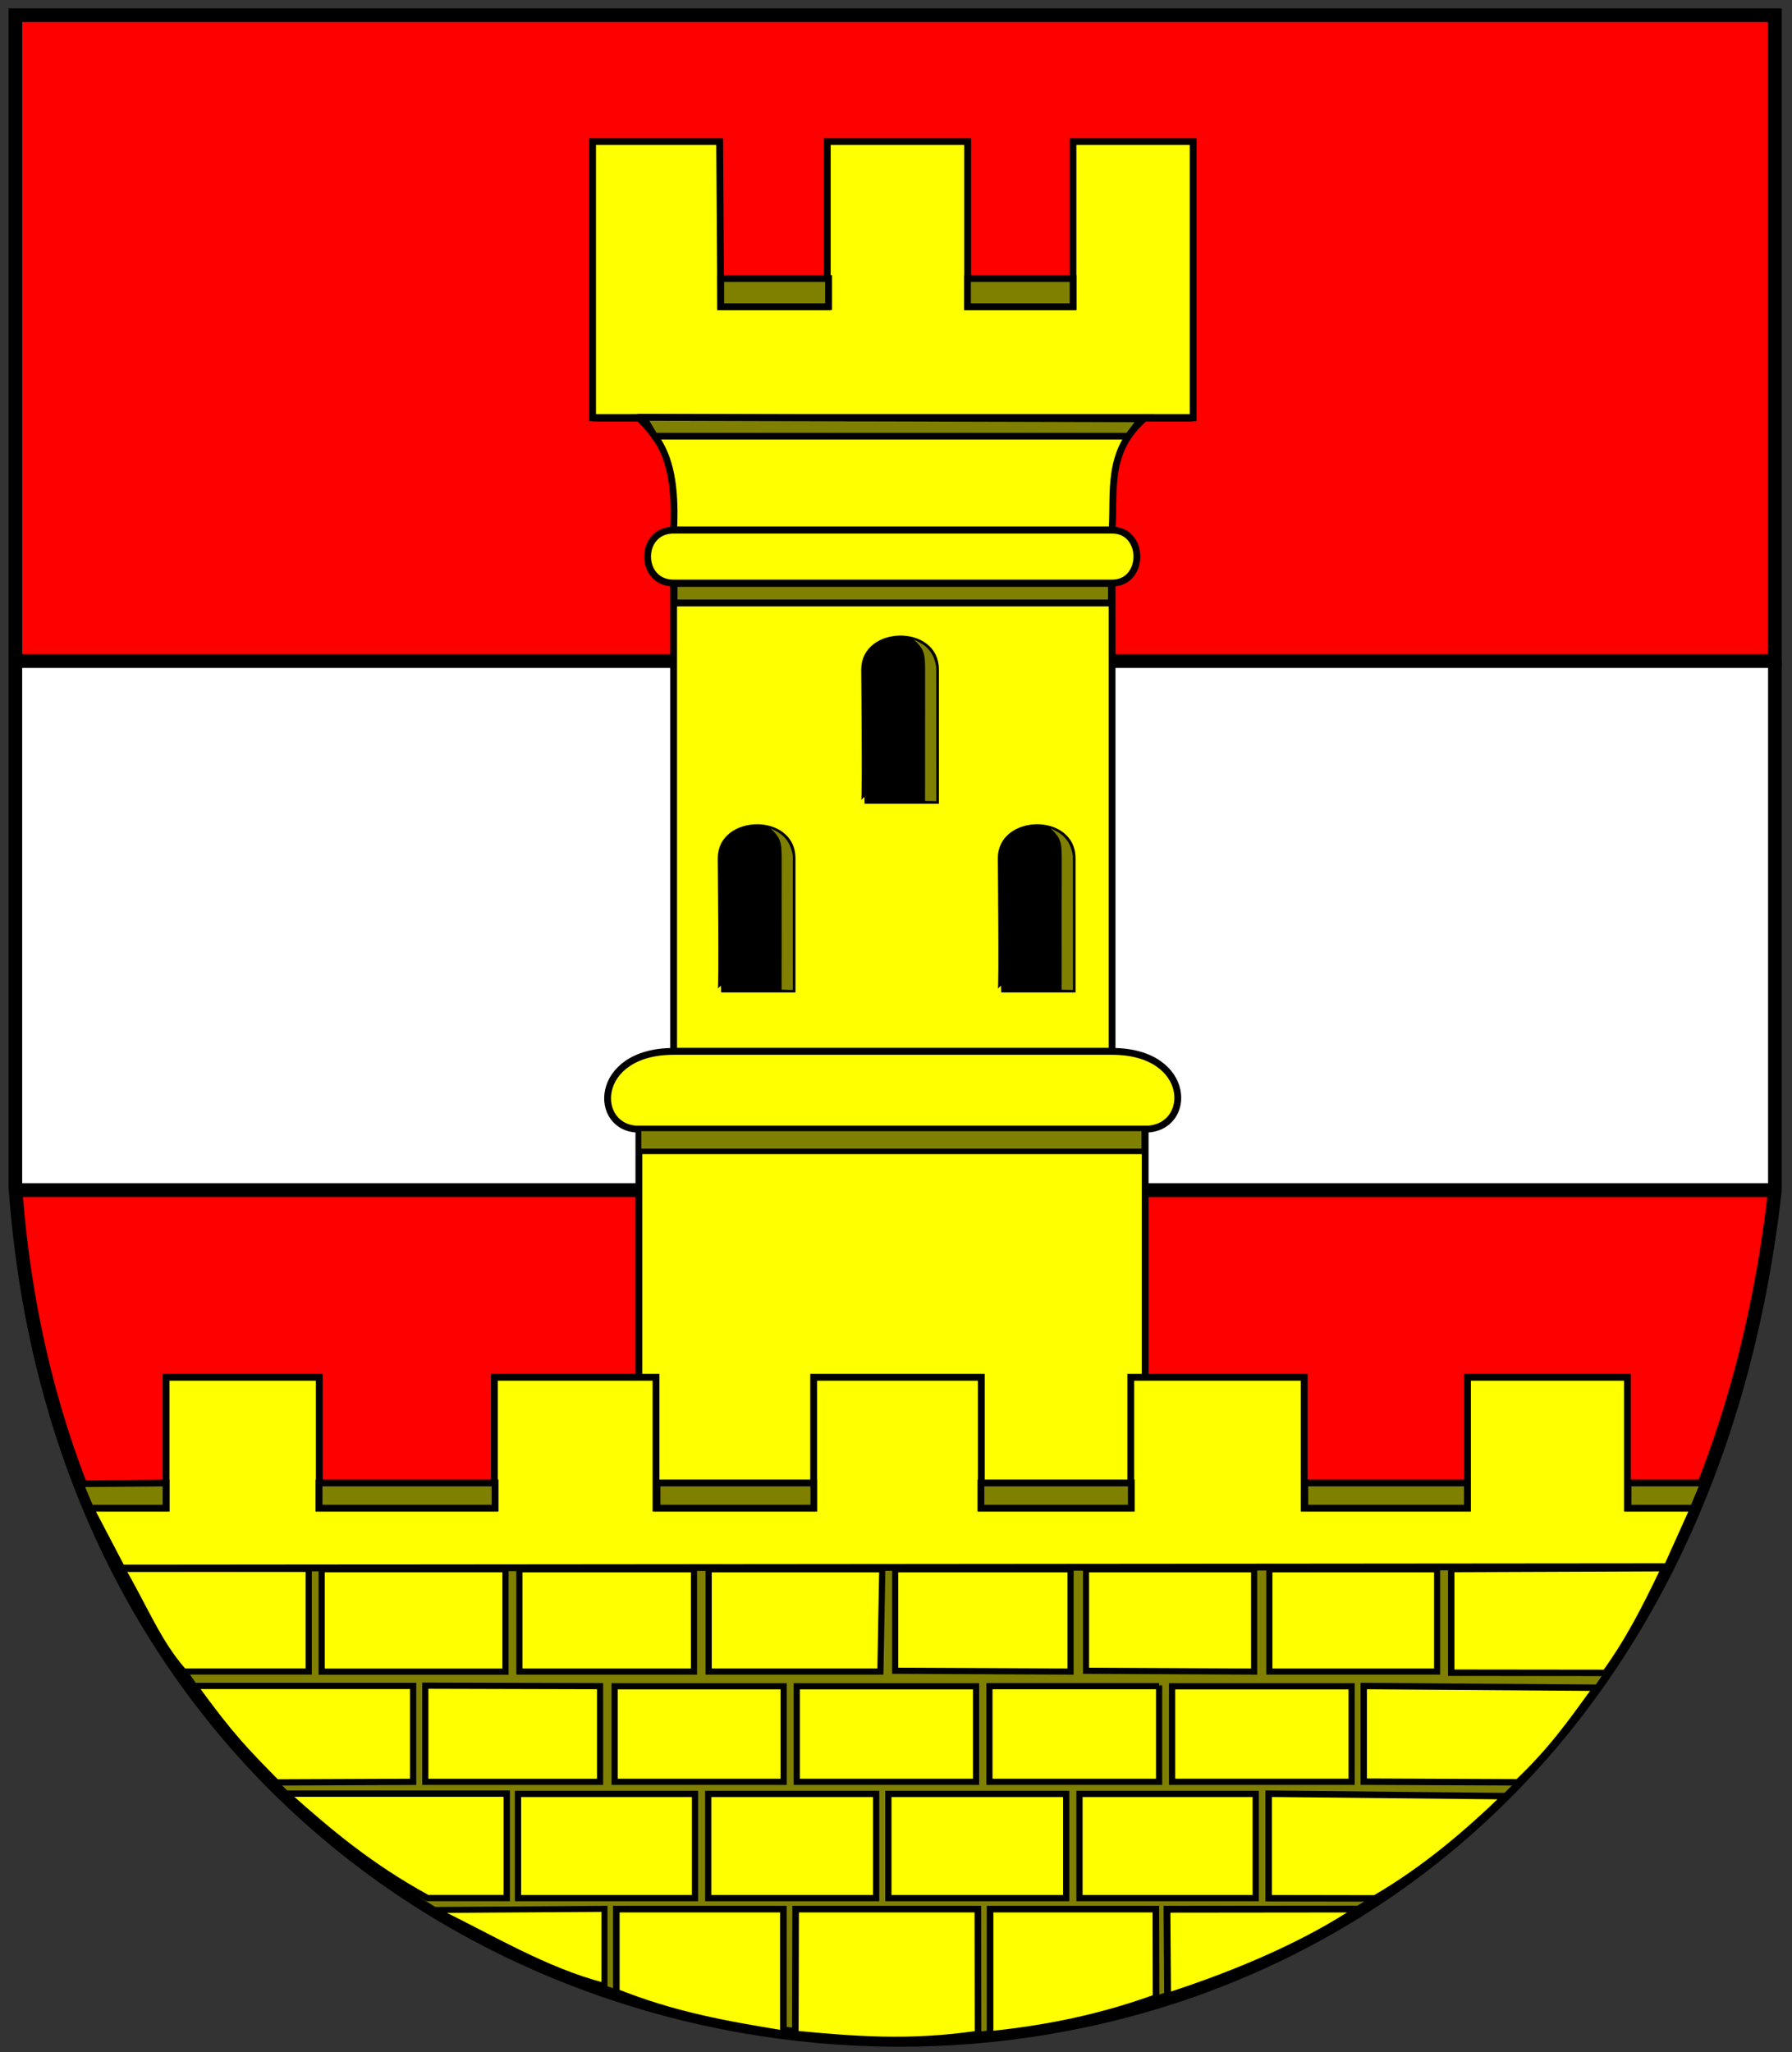
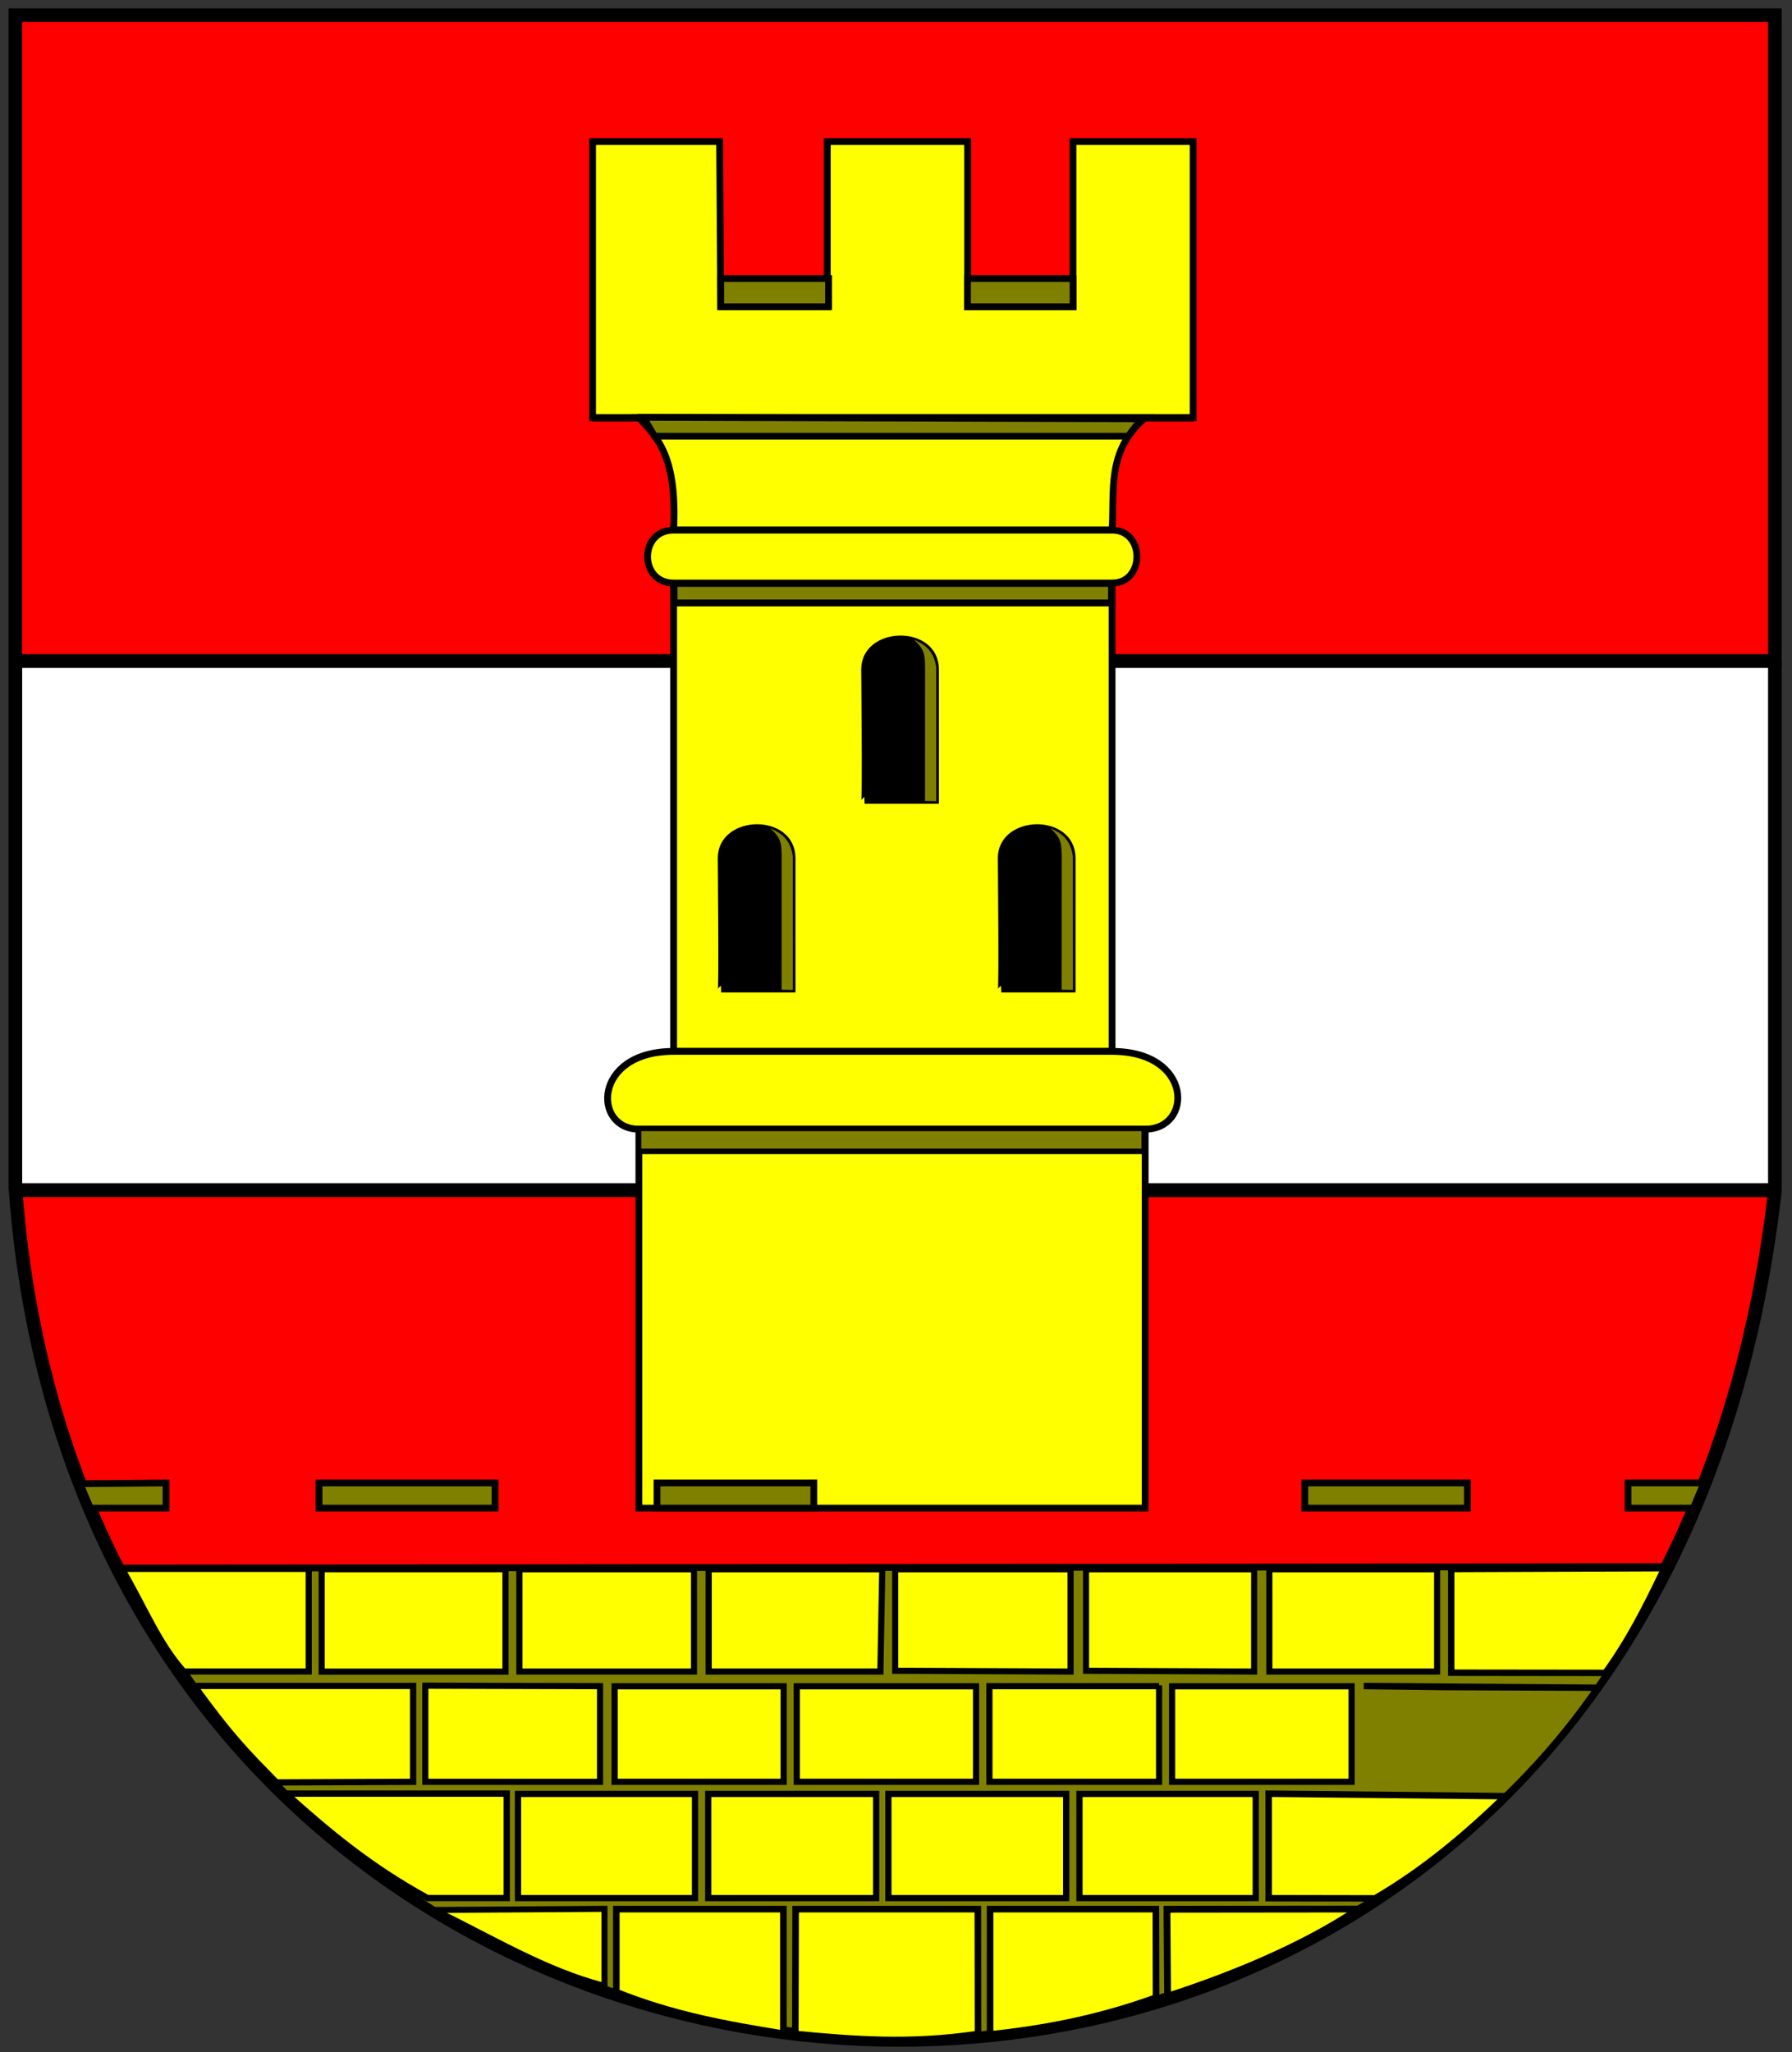
<svg xmlns="http://www.w3.org/2000/svg" xmlns:ns1="http://www.inkscape.org/namespaces/inkscape" xmlns:ns2="http://sodipodi.sourceforge.net/DTD/sodipodi-0.dtd" width="600" height="687" viewBox="70 65 600 687" version="1.1" ns1:version="0.48.1 " ns2:docname="perchtoldsdorf.svg">
  <rect x="70" y="65" width="600" height="687" fill="#333333" stroke="none" />
  <g ns1:label="Layer 1" ns1:groupmode="layer" id="layer1">
    <path style="fill:#ff0000;stroke:#000000;stroke-width:4.563;stroke-linecap:butt;stroke-linejoin:bevel;stroke-miterlimit:4;stroke-opacity:1;stroke-dasharray:none" d="m 75.146,463.356 589.146,0.023 C 619.979,856.836 102.426,828.226 75.215,463.356" id="path3062" ns1:connector-curvature="0" ns2:nodetypes="ccc" />
    <rect style="fill:#ff0000;stroke:#000000;stroke-width:4.563;stroke-miterlimit:4;stroke-dasharray:none" id="rect3058" width="589.124" height="216.221" x="75.146" y="70.084" />
    <rect style="fill:#ffffff;stroke:#000000;stroke-width:4.563;stroke-linejoin:bevel;stroke-miterlimit:4;stroke-dasharray:none" id="rect3060" width="589.124" height="177.051" x="75.146" y="286.305" />
    <path style="fill:#ffff00;stroke:#000000;stroke-width:2.282px;stroke-linecap:butt;stroke-linejoin:miter;stroke-opacity:1" d="m 295.547,260.17 0,156.769 146.798,0 0,-156.769 c 0,0 -146.798,0 -146.798,0 z" id="path3090" ns1:connector-curvature="0" />
    <path style="fill:#ffff00;stroke:#000000;stroke-width:2.282px;stroke-linecap:butt;stroke-linejoin:miter;stroke-opacity:1" d="m 283.914,442.974 169.51,0 0,126.855 -169.51,0 z" id="path3098" ns1:connector-curvature="0" />
    <path style="fill:#ffff00;stroke:#000000;stroke-width:2.282px;stroke-linecap:butt;stroke-linejoin:miter;stroke-opacity:1" d="m 268.404,204.831 0,-92.442 42.549,0 0.364,55.271 35.673,0 0,-55.271 47.005,0 0,55.271 35.253,0 0,-55.271 40.242,0 0,92.442 z" id="path3074" ns1:connector-curvature="0" ns2:nodetypes="ccccccccccccc" />
    <path style="fill:none;stroke:#000000;stroke-width:2.282px;stroke-linecap:butt;stroke-linejoin:miter;stroke-opacity:1" d="m 268.404,204.831 201.085,0" id="path3076" ns1:connector-curvature="0" />
    <path style="fill:none;stroke:#000000;stroke-width:2.282px;stroke-linecap:butt;stroke-linejoin:miter;stroke-opacity:1" d="m 442.345,242.443 -146.798,0" id="path3078" ns1:connector-curvature="0" />
    <path style="fill:none;stroke:#000000;stroke-width:2.282px;stroke-linecap:butt;stroke-linejoin:miter;stroke-opacity:1" d="m 268.404,204.831 201.085,0" id="path3080" ns1:connector-curvature="0" />
    <path style="fill:none;stroke:#000000;stroke-width:2.282px;stroke-linecap:butt;stroke-linejoin:miter;stroke-opacity:1" d="m 442.345,242.443 -146.798,0" id="path3082" ns1:connector-curvature="0" />
    <path style="fill:none;stroke:#000000;stroke-width:2.282px;stroke-linecap:butt;stroke-linejoin:miter;stroke-opacity:1" d="m 268.404,204.831 201.085,0" id="path3086" ns1:connector-curvature="0" />
    <path style="fill:#ffff00;stroke:#000000;stroke-width:2.282px;stroke-linecap:butt;stroke-linejoin:miter;stroke-opacity:1" d="m 453.424,204.831 c -13.044,11.041 -10.227,24.62 -11.079,37.612 l -146.798,0 c 1.223,-24.438 -5.283,-30.844 -11.633,-37.612 z" id="path3092" ns1:connector-curvature="0" ns2:nodetypes="ccccc" />
    <path style="fill:#ffff00;stroke:#000000;stroke-width:2.282px;stroke-linecap:butt;stroke-linejoin:miter;stroke-opacity:1" d="m 295.547,242.443 146.798,0 c 11.079,0 11.079,17.727 0,17.727 -72.637,-4e-5 -146.798,0 -146.798,0 -11.633,0 -11.633,-17.727 0,-17.727 z" id="path3094" ns1:connector-curvature="0" ns2:nodetypes="scscs" />
    <path style="fill:#ffff00;stroke:#000000;stroke-width:2.282px;stroke-linecap:butt;stroke-linejoin:miter;stroke-opacity:1" d="m 283.914,442.974 169.51,0 c 16.065,0 16.065,-26.036 -11.079,-26.036 -13.098,0 -146.798,0 -146.798,0 -27.144,0 -27.144,26.036 -11.633,26.036 z" id="path3096" ns1:connector-curvature="0" ns2:nodetypes="ccscc" />
-     <path style="fill:#ffff00;stroke:#000000;stroke-width:2.282px;stroke-linecap:butt;stroke-linejoin:miter;stroke-opacity:1" d="m 100.238,569.83 25.367,0 0,-43.801 51.297,0 0,43.801 58.625,0 0,-43.801 54.115,0 0,43.801 52.785,0 0,-43.801 56.131,0 0,43.801 50.048,0 0,-43.801 58.061,0 0,43.801 54.679,0 0,-43.801 53.552,0 0,43.801 22.157,0 -9.192,20.438 -516.913,0 z" id="path3120" ns1:connector-curvature="0" ns2:nodetypes="ccccccccccccccccccccccccc" />
    <path style="fill:#808000;stroke:#000000;stroke-width:2.282px;stroke-linecap:butt;stroke-linejoin:miter;stroke-opacity:1" d="m 311.316,158.242 0,9.417 36.104,0 0,-9.417 z" id="path3202" ns1:connector-curvature="0" />
    <path style="fill:#808000;stroke:#000000;stroke-width:2.282px;stroke-linecap:butt;stroke-linejoin:miter;stroke-opacity:1" d="m 393.929,158.242 0,9.417 35.364,0 0,-9.417 z" id="path3204" ns1:connector-curvature="0" />
    <path style="fill:#808000;stroke:#000000;stroke-width:2.282px;stroke-linecap:butt;stroke-linejoin:miter;stroke-opacity:1" d="m 96.798,561.645 28.797,-0.249 0,8.434 -25.356,0 z" id="path3208" ns1:connector-curvature="0" ns2:nodetypes="ccccc" />
    <path style="fill:#808000;stroke:#000000;stroke-width:2.282px;stroke-linecap:butt;stroke-linejoin:miter;stroke-opacity:1" d="m 176.818,561.396 0,8.434 58.939,0 0,-8.434 z" id="path3210" ns1:connector-curvature="0" />
    <path style="fill:#808000;stroke:#000000;stroke-width:2.282px;stroke-linecap:butt;stroke-linejoin:miter;stroke-opacity:1" d="m 342.491,561.396 0,8.434 -52.51,0 0,-8.434 z" id="path3212" ns1:connector-curvature="0" />
-     <path style="fill:#808000;stroke:#000000;stroke-width:2.282px;stroke-linecap:butt;stroke-linejoin:miter;stroke-opacity:1" d="m 398.43,561.396 50.366,0 0,8.434 -50.366,0 z" id="path3214" ns1:connector-curvature="0" />
    <path style="fill:#808000;stroke:#000000;stroke-width:2.282px;stroke-linecap:butt;stroke-linejoin:miter;stroke-opacity:1" d="m 506.879,561.396 54.439,0 0,8.434 -54.439,0 z" id="path3216" ns1:connector-curvature="0" />
    <path style="fill:#808000;stroke:#000000;stroke-width:2.282px;stroke-linecap:butt;stroke-linejoin:miter;stroke-opacity:1" d="m 615.113,561.396 0,8.434 21.861,0 3.505,-8.434 z" id="path3218" ns1:connector-curvature="0" ns2:nodetypes="ccccc" />
    <path style="fill:#808000;stroke:#000000;stroke-width:2.282px;stroke-linecap:butt;stroke-linejoin:miter;stroke-opacity:1" d="m 110.702,589.893 516.128,-0.457 C 587.164,687.427 474.679,747.758 368.995,747.611 217.286,741.767 144.999,655.942 110.702,589.893 z" id="path3478" ns1:connector-curvature="0" ns2:nodetypes="cccc" />
    <path style="fill:#ffff00;stroke:#000000;stroke-width:2.15px;stroke-linecap:butt;stroke-linejoin:miter;stroke-opacity:1" d="m 627.271,589.918 c -6.534,13.708 -11.957,24.229 -19.76,35.063 l -51.605,-0.061 0,-34.718 z" id="path3140" ns1:connector-curvature="0" ns2:nodetypes="ccccc" />
-     <path style="fill:#ffff00;stroke:#000000;stroke-width:2.152px;stroke-linecap:butt;stroke-linejoin:miter;stroke-opacity:1" d="m 526.613,629.374 77.857,0.57 c -9.236,12.79 -15.165,21.08 -26.249,31.666 l -51.609,-0.222 z" id="path3156" ns1:connector-curvature="0" ns2:nodetypes="ccccc" />
+     <path style="fill:#ffff00;stroke:#000000;stroke-width:2.152px;stroke-linecap:butt;stroke-linejoin:miter;stroke-opacity:1" d="m 526.613,629.374 77.857,0.57 l -51.609,-0.222 z" id="path3156" ns1:connector-curvature="0" ns2:nodetypes="ccccc" />
    <path style="fill:#ffff00;stroke:#000000;stroke-width:2.118px;stroke-linecap:butt;stroke-linejoin:miter;stroke-opacity:1" d="m 165.765,665.394 73.898,0 0,34.945 -26.564,0 c -19.211,-10.544 -32.805,-21.931 -47.334,-34.945 z" id="path3158" ns1:connector-curvature="0" ns2:nodetypes="ccccc" />
    <path style="fill:#ffff00;stroke:#000000;stroke-width:2.173px;stroke-linecap:butt;stroke-linejoin:miter;stroke-opacity:1" d="m 574.063,666.236 c -13.132,12.68 -27.17,24.62 -43.671,34.225 l -35.618,-0.063 0,-34.977 z" id="path3168" ns1:connector-curvature="0" ns2:nodetypes="ccccc" />
    <path style="fill:#ffff00;stroke:#000000;stroke-width:2.014px;stroke-linecap:butt;stroke-linejoin:miter;stroke-opacity:1" d="m 215.329,704.332 57.067,-0.372 0,25.788 c -19.864,-4.985 -38.992,-16.815 -57.067,-25.416 z" id="path3172" ns1:connector-curvature="0" ns2:nodetypes="cccc" />
    <path style="fill:#ffff00;stroke:#000000;stroke-width:2.282px;stroke-linecap:butt;stroke-linejoin:miter;stroke-opacity:1" d="m 524.884,704.025 c -18.055,12.062 -41.062,21.788 -63.951,29.195 l -0.208,-29.126 z" id="path3174" ns1:connector-curvature="0" ns2:nodetypes="cccc" />
    <path style="fill:#ffff00;stroke:#000000;stroke-width:2.204px;stroke-linecap:butt;stroke-linejoin:miter;stroke-opacity:1" d="m 332.293,704.055 0,41.694 c -19.308,-3.126 -36.923,-6.304 -55.937,-13.914 l 0,-27.78 z" id="path3178" ns1:connector-curvature="0" ns2:nodetypes="ccccc" />
    <path style="fill:#ffff00;stroke:#000000;stroke-width:2.211px;stroke-linecap:butt;stroke-linejoin:miter;stroke-opacity:1" d="m 401.501,704.059 55.506,0 0.065,29.591 c -18.81,6.865 -37.279,10.458 -55.571,12.339 z" id="path3180" ns1:connector-curvature="0" ns2:nodetypes="ccccc" />
    <path style="fill:#ffff00;stroke:#000000;stroke-width:2.21px;stroke-linecap:butt;stroke-linejoin:miter;stroke-opacity:1" d="m 336.386,704.058 61.015,0 0.065,41.789 c -22.713,3.424 -42.037,1.845 -61.185,0.007 z" id="path3182" ns1:connector-curvature="0" ns2:nodetypes="ccccc" />
    <path ns1:connector-curvature="0" id="path3400" d="m 239.245,590.266 0,34.294 -61.543,0 0,-34.294 z" style="fill:#ffff00;stroke:#000000;stroke-width:2.067px;stroke-linecap:butt;stroke-linejoin:miter;stroke-opacity:1" />
    <path ns1:connector-curvature="0" id="path3402" d="m 243.896,590.294 58.464,0 0,34.239 -58.464,0 z" style="fill:#ffff00;stroke:#000000;stroke-width:2.049px;stroke-linecap:butt;stroke-linejoin:miter;stroke-opacity:1" />
    <path ns1:connector-curvature="0" id="path3404" d="m 270.913,629.422 0,32.013 -58.513,0 0,-32.171 z" style="fill:#ffff00;stroke:#000000;stroke-width:2.066px;stroke-linecap:butt;stroke-linejoin:miter;stroke-opacity:1" ns2:nodetypes="ccccc" />
    <path ns1:connector-curvature="0" id="path3406" d="m 365.406,590.294 -0.631,34.238 -57.5,0 0,-34.238 z" style="fill:#ffff00;stroke:#000000;stroke-width:2.066px;stroke-linecap:butt;stroke-linejoin:miter;stroke-opacity:1" />
    <path ns1:connector-curvature="0" id="path3408" d="m 428.451,590.292 0,34.243 -58.719,-0.271 0,-33.971 z" style="fill:#ffff00;stroke:#000000;stroke-width:2.045px;stroke-linecap:butt;stroke-linejoin:miter;stroke-opacity:1" />
    <path ns1:connector-curvature="0" id="path3410" d="m 489.913,590.291 0,34.245 -56.288,-0.271 0,-33.974 z" style="fill:#ffff00;stroke:#000000;stroke-width:2.043px;stroke-linecap:butt;stroke-linejoin:miter;stroke-opacity:1" />
    <path ns1:connector-curvature="0" id="path3412" d="m 551.181,590.293 0,34.24 -56.17,0 0,-34.24 z" style="fill:#ffff00;stroke:#000000;stroke-width:2.047px;stroke-linecap:butt;stroke-linejoin:miter;stroke-opacity:1" />
    <path ns1:connector-curvature="0" id="path3416" d="m 332.379,629.46 0,31.973 -56.599,0 0,-31.973 z" style="fill:#ffff00;stroke:#000000;stroke-width:2.07px;stroke-linecap:butt;stroke-linejoin:miter;stroke-opacity:1" />
    <path ns1:connector-curvature="0" id="path3418" d="m 396.803,629.461 0,31.97 -60.037,0 0,-31.97 z" style="fill:#ffff00;stroke:#000000;stroke-width:2.073px;stroke-linecap:butt;stroke-linejoin:miter;stroke-opacity:1" />
    <path ns1:connector-curvature="0" id="path3420" d="m 458.09,629.15 0,32.283 -56.814,0 0,-32.007 56.814,0" style="fill:#ffff00;stroke:#000000;stroke-width:2.072px;stroke-linecap:butt;stroke-linejoin:miter;stroke-opacity:1" />
    <path ns1:connector-curvature="0" id="path3422" d="m 522.56,629.464 0,31.965 -60.118,0 0,-31.965 z" style="fill:#ffff00;stroke:#000000;stroke-width:2.078px;stroke-linecap:butt;stroke-linejoin:miter;stroke-opacity:1" />
    <path ns1:connector-curvature="0" id="path3424" d="m 302.708,700.36 -59.275,0 0,-34.87 59.275,0 z" style="fill:#ffff00;stroke:#000000;stroke-width:2.091px;stroke-linecap:butt;stroke-linejoin:miter;stroke-opacity:1" />
    <path ns1:connector-curvature="0" id="path3426" d="m 307.132,665.491 56.216,0 0,34.868 -56.216,0 z" style="fill:#ffff00;stroke:#000000;stroke-width:2.093px;stroke-linecap:butt;stroke-linejoin:miter;stroke-opacity:1" />
    <path ns1:connector-curvature="0" id="path3468" d="m 367.447,665.49 59.529,0 0,34.87 -59.529,0 z" style="fill:#ffff00;stroke:#000000;stroke-width:2.091px;stroke-linecap:butt;stroke-linejoin:miter;stroke-opacity:1" />
    <path ns1:connector-curvature="0" id="path3470" d="m 431.427,665.49 59.02,0 0,34.869 -59.02,0 z" style="fill:#ffff00;stroke:#000000;stroke-width:2.091px;stroke-linecap:butt;stroke-linejoin:miter;stroke-opacity:1" />
    <path ns2:nodetypes="ccccc" ns1:connector-curvature="0" id="path3472" d="m 110.842,590.161 62.524,0 0,34.347 -41.867,0 c -8.472,-9.49 -13.289,-21.755 -20.657,-34.347 z" style="fill:#ffff00;stroke:#000000;stroke-width:2.068px;stroke-linecap:butt;stroke-linejoin:miter;stroke-opacity:1" />
    <path ns2:nodetypes="ccccc" ns1:connector-curvature="0" id="path3474" d="m 135.085,629.346 c 12.289,16.895 17.004,21.632 27.483,32.297 l 45.757,-0.2 0,-32.097 z" style="fill:#ffff00;stroke:#000000;stroke-width:2.097px;stroke-linecap:butt;stroke-linejoin:miter;stroke-opacity:1" />
    <rect style="fill:#808000;stroke:#000000;stroke-width:1.84;stroke-miterlimit:4;stroke-dasharray:none" id="rect3836" width="169.304" height="7.682" x="283.802" y="442.718" />
    <rect style="fill:#808000;stroke:#000000;stroke-width:2.282;stroke-miterlimit:4;stroke-dasharray:none" id="rect3838" width="146.44" height="6.54" x="295.7" y="260.298" />
    <path style="fill:#808000;stroke:#000000;stroke-width:2.282px;stroke-linecap:butt;stroke-linejoin:miter;stroke-opacity:1" d="m 285.424,204.711 166.76,0.467 -4.438,5.839 -158.585,0 z" id="path3840" ns1:connector-curvature="0" />
    <g id="g3854" transform="matrix(2.282,0,0,2.282,-361.996,-779.741)">
      <path ns2:nodetypes="cccsc" ns1:connector-curvature="0" id="path3196" d="m 295.117,515.252 10.401,0 0,-19.203 c 0,-6.069 -10.401,-5.84 -10.401,0 0,0 0.183,19.189 0,19.203 z" style="fill:#000000;stroke:#000000;stroke-width:1px;stroke-linecap:butt;stroke-linejoin:miter;stroke-opacity:1" />
      <path ns2:nodetypes="cccccc" ns1:connector-curvature="0" id="path3842" d="m 303.984,515.352 0.009,-19.594 c -0.055,-1.761 0.013,-2.573 -1.662,-4.091 1.252,0.59 2.885,1.317 3.296,4.06 l 0.009,19.66 z" style="fill:#808000;stroke:none" />
    </g>
    <g id="g3858" transform="matrix(2.282,0,0,2.282,-268.222,-779.741)">
      <path style="fill:#000000;stroke:#000000;stroke-width:1px;stroke-linecap:butt;stroke-linejoin:miter;stroke-opacity:1" d="m 295.117,515.252 10.401,0 0,-19.203 c 0,-6.069 -10.401,-5.84 -10.401,0 0,0 0.183,19.189 0,19.203 z" id="path3860" ns1:connector-curvature="0" ns2:nodetypes="cccsc" />
      <path style="fill:#808000;stroke:none" d="m 303.984,515.352 0.009,-19.594 c -0.055,-1.761 0.013,-2.573 -1.662,-4.091 1.252,0.59 2.885,1.317 3.296,4.06 l 0.009,19.66 z" id="path3862" ns1:connector-curvature="0" ns2:nodetypes="cccccc" />
    </g>
    <g id="g3864" transform="matrix(2.282,0,0,2.282,-313.964,-842.904)">
      <path style="fill:#000000;stroke:#000000;stroke-width:1px;stroke-linecap:butt;stroke-linejoin:miter;stroke-opacity:1" d="m 295.117,515.252 10.401,0 0,-19.203 c 0,-6.069 -10.401,-5.84 -10.401,0 0,0 0.183,19.189 0,19.203 z" id="path3866" ns1:connector-curvature="0" ns2:nodetypes="cccsc" />
      <path style="fill:#808000;stroke:none" d="m 303.984,515.352 0.009,-19.594 c -0.055,-1.761 0.013,-2.573 -1.662,-4.091 1.252,0.59 2.885,1.317 3.296,4.06 l 0.009,19.66 z" id="path3868" ns1:connector-curvature="0" ns2:nodetypes="cccccc" />
    </g>
  </g>
</svg>